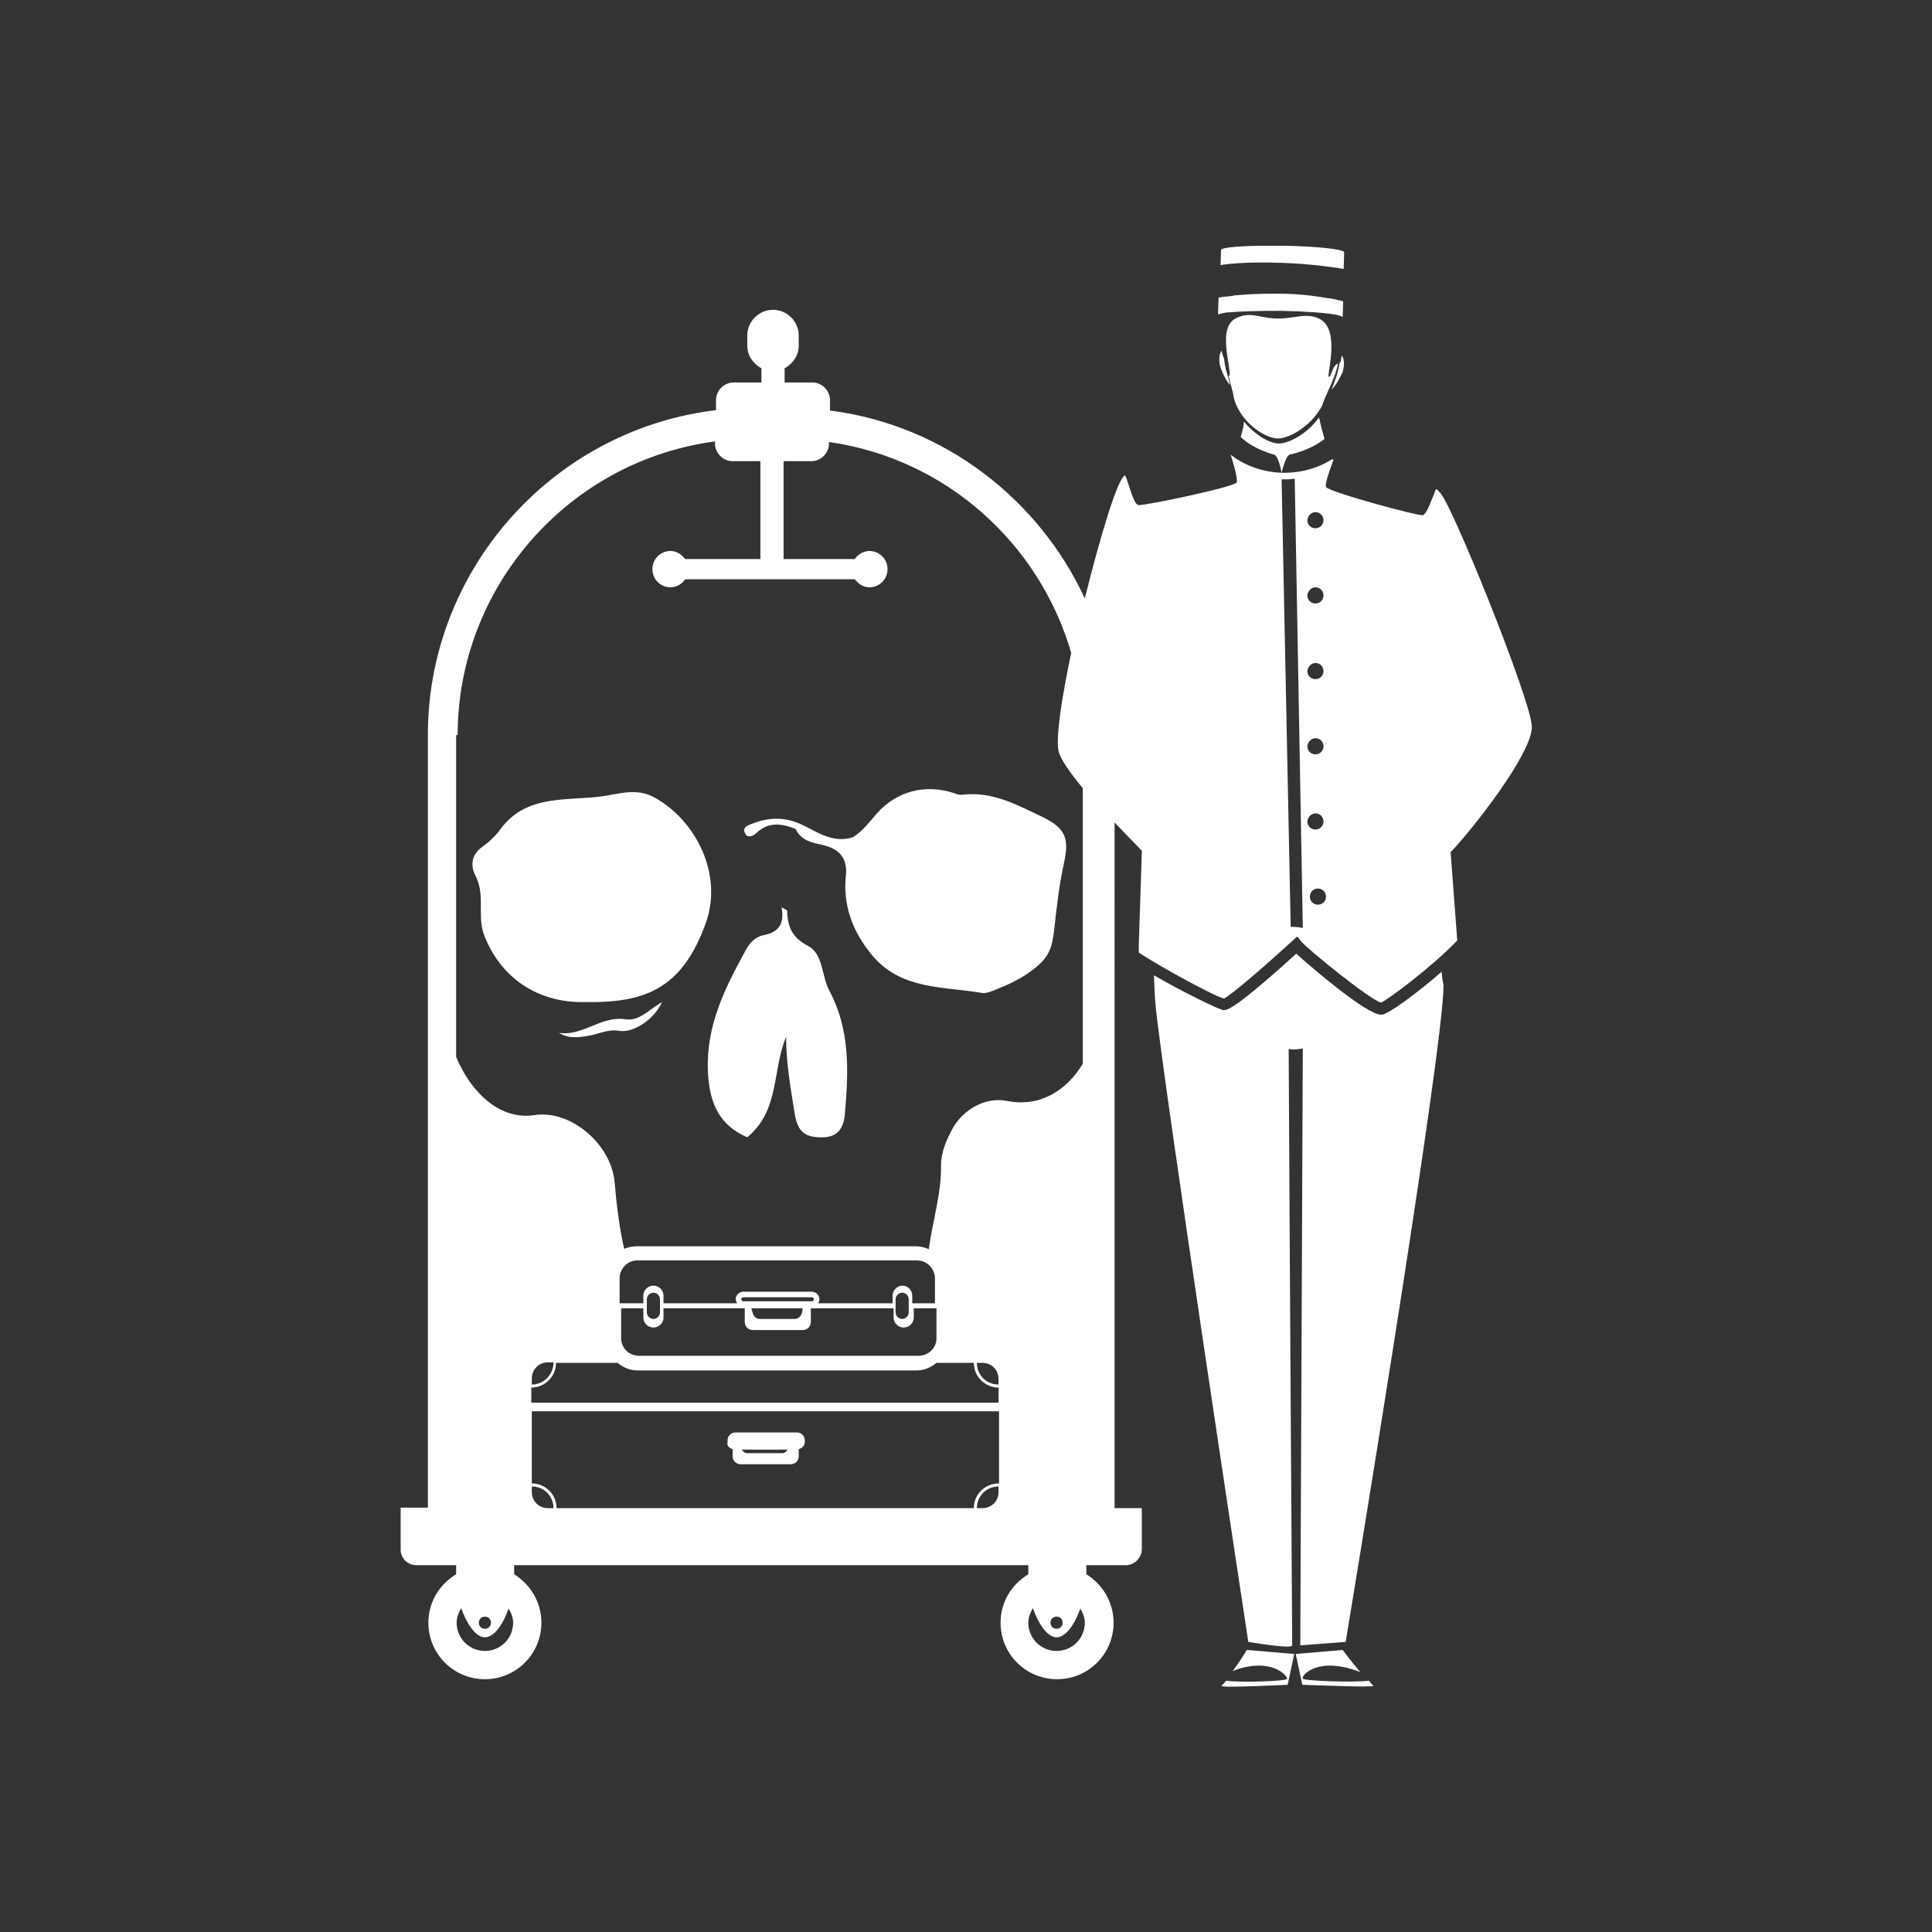
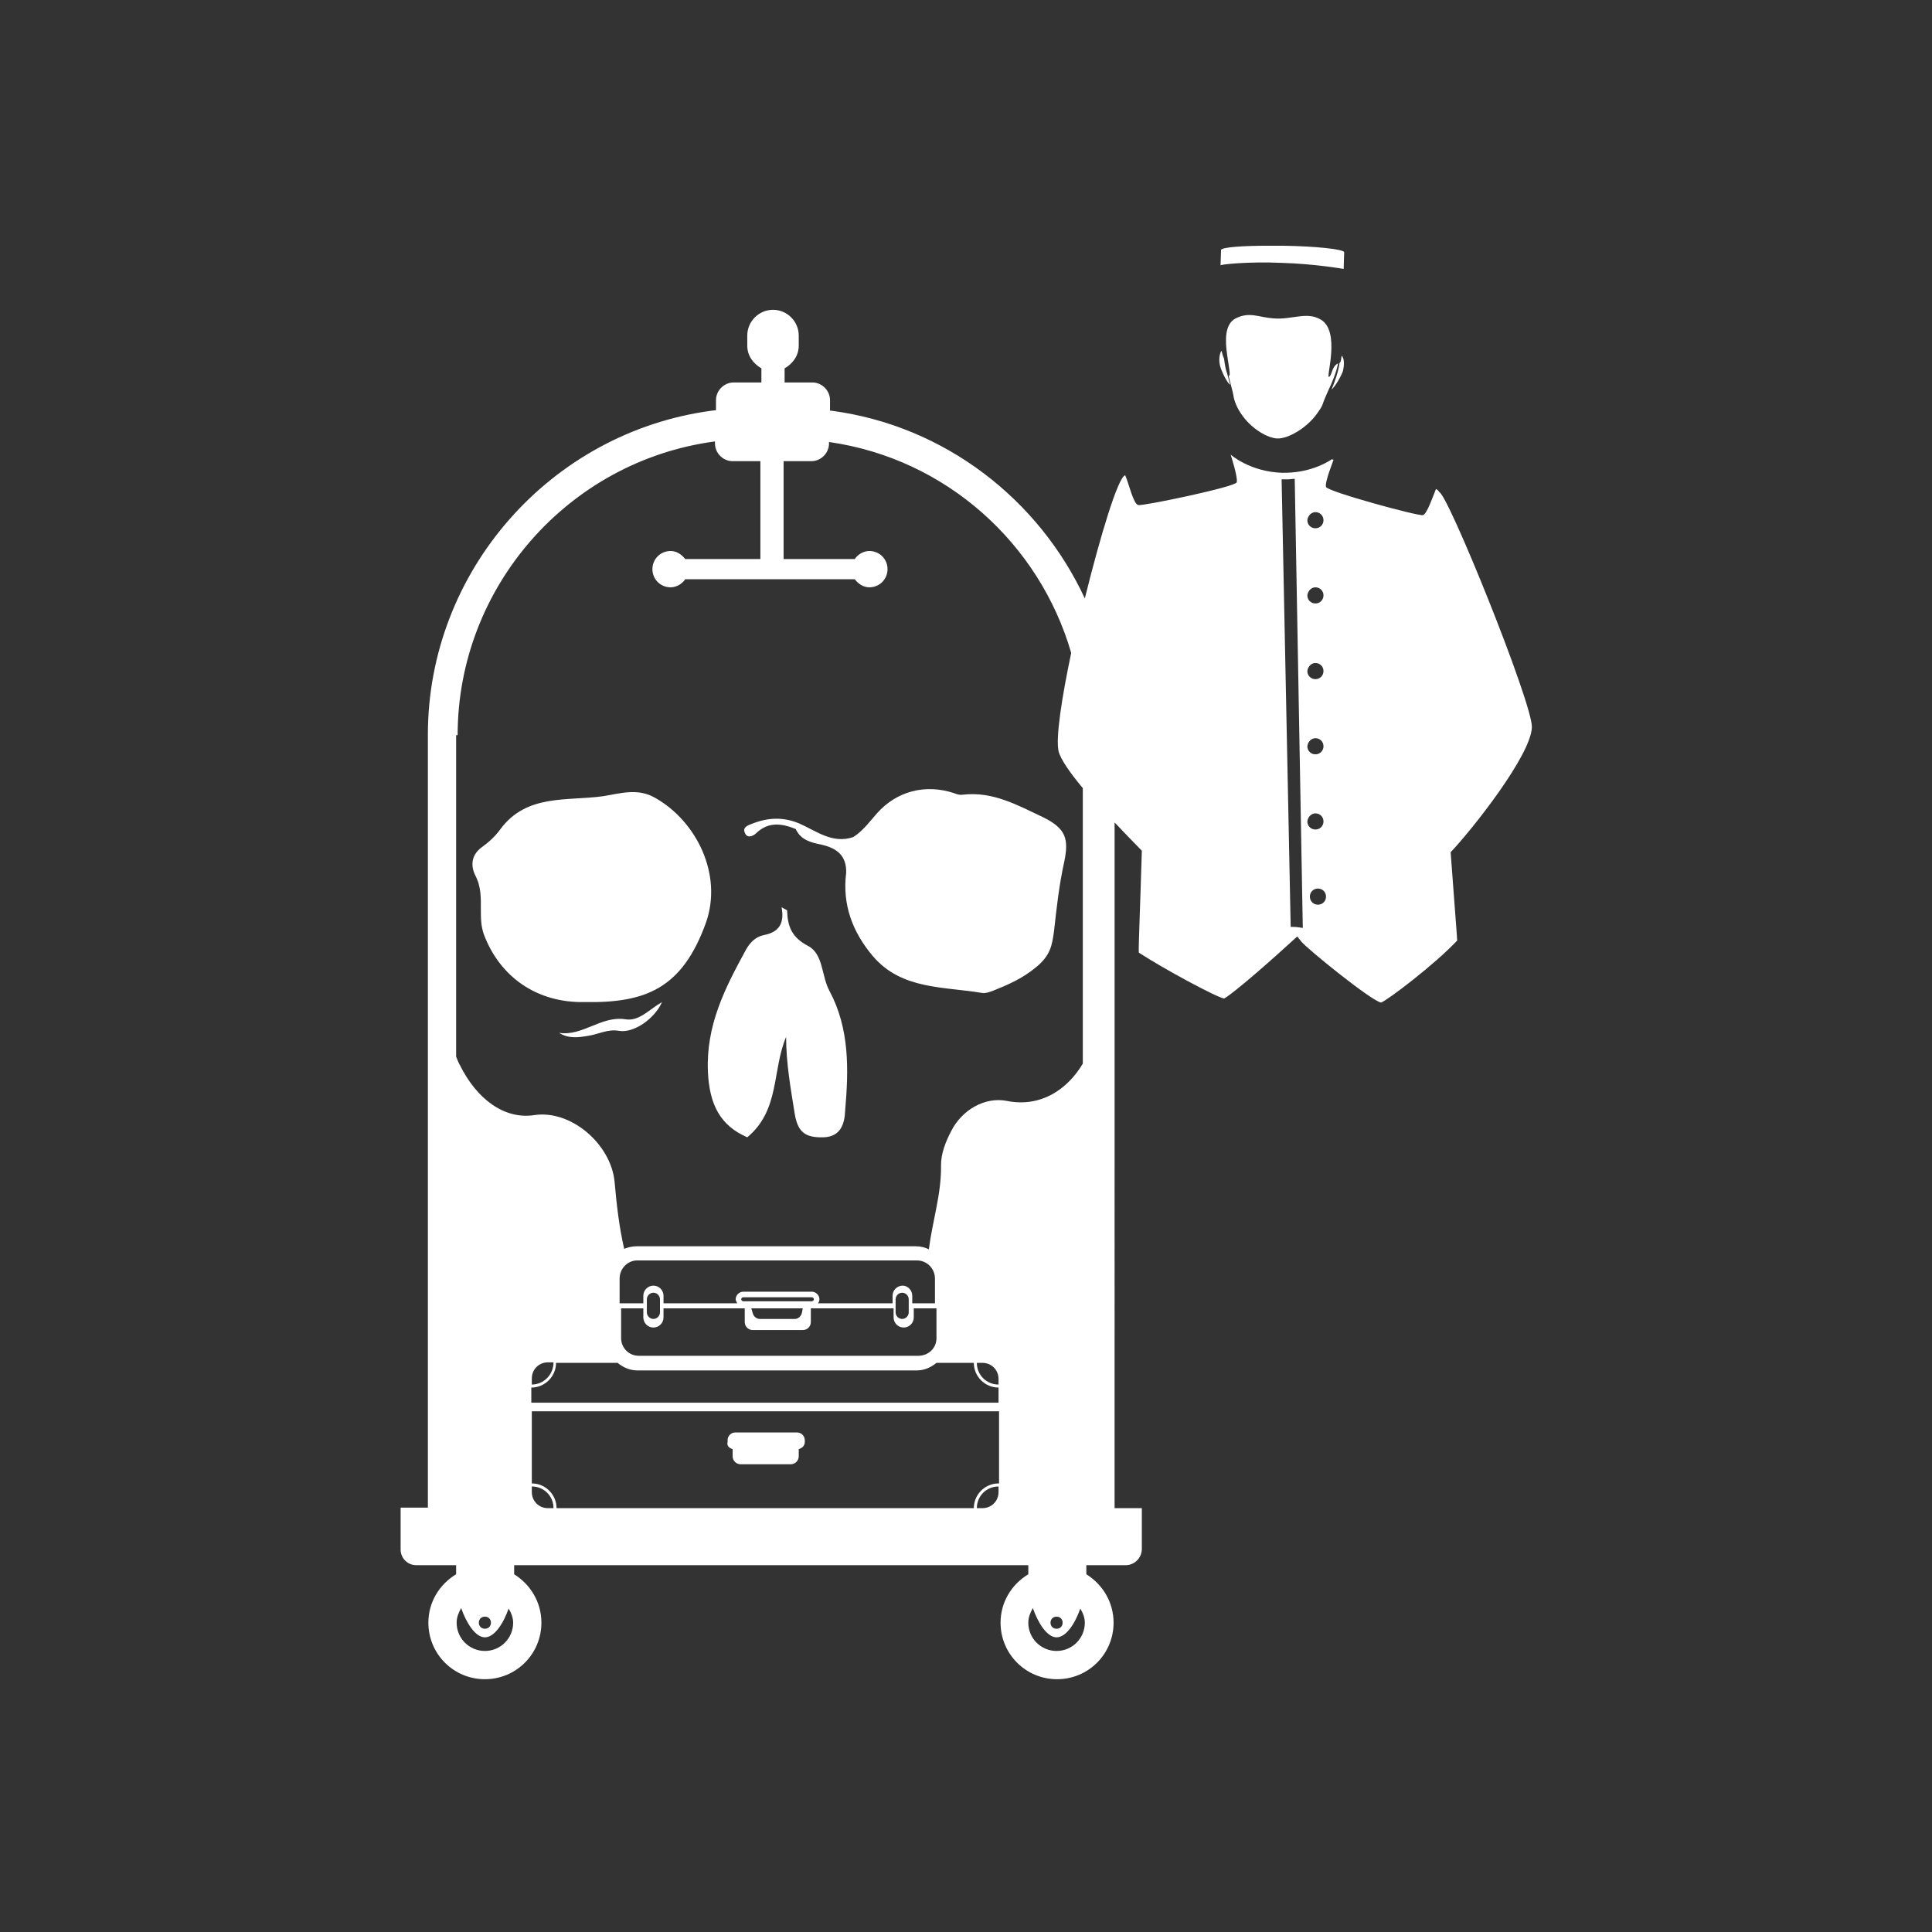
<svg xmlns="http://www.w3.org/2000/svg" xml:space="preserve" id="Layer_1" x="0" y="0" style="enable-background:new 0 0 382.9 382.9" version="1.1" viewBox="0 0 382.9 382.9">
  <rect x="0" y="0" width="382.9" height="382.9" fill="#333333" stroke="none" />
  <style>
		.st0 {
			fill: #fff
		}
	</style>
-   <path d="M95.3 180.3c0 1.6 0 3.2.6 4.9 3.2 8.5 10.6 13.6 20 13.4 12.1.2 19.3-2.7 24-15.7 3.4-9.6-1.9-20.2-10.1-24.8-3.5-2-7-.8-10.3-.3-7.1 1-15.1-.5-20.3 6.5-1 1.4-2.3 2.6-3.7 3.6-2.2 1.6-2.2 3.8-1.3 5.6 1.2 2.3 1.1 4.5 1.1 6.8zM160.2 187.5c-3.3-1.7-4.1-3.9-4.2-7 0-.2-.5-.3-1.1-.7.6 3.2-.5 4.9-3.4 5.5-1.7.3-2.9 1.5-3.7 3-4.1 7.5-7.9 14.9-7.5 24.1.3 6.6 2.5 10.7 7.8 13 6.5-5.4 4.9-13.3 7.7-19.9 0 5.2.9 10.2 1.7 15.2.6 3.7 2.1 4.8 5.7 4.7 3.5-.1 4.2-2.8 4.3-5.3.7-8.1.9-16.2-3.1-23.7-1.6-2.9-1.2-7.3-4.2-8.9zM149.9 165.1c2.4-2.3 5.1-1.9 7.8-.8 1 2.2 3.1 2.7 5.1 3.1 3.1.7 5 2.2 4.9 5.6-.8 6.3 1.3 11.8 5.3 16.5 5.7 6.7 14.1 6 21.7 7.3.6.1 1.4-.2 2-.4 3-1.2 5.8-2.4 8.5-4.6 3-2.4 3.3-4.4 3.7-7.3.5-4.5 1-9.1 2-13.6 1-4.7.3-6.7-4.1-8.9-5.1-2.4-10-5.2-16-4.5-.6.1-1.2-.1-1.7-.3-5.7-1.9-11.4-.4-15.3 4-1.5 1.7-2.8 3.5-4.7 4.7-4.1 1.4-7.3-1.2-10.7-2.7-3.1-1.3-6.1-1.2-9.2 0-.8.3-2.1.7-1.6 1.8.4 1.2 1.6.8 2.3.1zM145.2 287.2v1.4c0 .9.7 1.6 1.6 1.6h9.9c.9 0 1.6-.7 1.6-1.6v-1.4c.7-.2 1.2-.7 1.2-1.4v-.4c0-.8-.7-1.5-1.5-1.5h-12.3c-.8 0-1.5.7-1.5 1.5v.4c-.2.7.3 1.2 1 1.4zm10.9.1c-.3.4-.6.7-1.1.7h-6.9c-.5 0-.8-.3-1.1-.7h9.1z" class="st0" />
+   <path d="M95.3 180.3c0 1.6 0 3.2.6 4.9 3.2 8.5 10.6 13.6 20 13.4 12.1.2 19.3-2.7 24-15.7 3.4-9.6-1.9-20.2-10.1-24.8-3.5-2-7-.8-10.3-.3-7.1 1-15.1-.5-20.3 6.5-1 1.4-2.3 2.6-3.7 3.6-2.2 1.6-2.2 3.8-1.3 5.6 1.2 2.3 1.1 4.5 1.1 6.8zM160.2 187.5c-3.3-1.7-4.1-3.9-4.2-7 0-.2-.5-.3-1.1-.7.6 3.2-.5 4.9-3.4 5.5-1.7.3-2.9 1.5-3.7 3-4.1 7.5-7.9 14.9-7.5 24.1.3 6.6 2.5 10.7 7.8 13 6.5-5.4 4.9-13.3 7.7-19.9 0 5.2.9 10.2 1.7 15.2.6 3.7 2.1 4.8 5.7 4.7 3.5-.1 4.2-2.8 4.3-5.3.7-8.1.9-16.2-3.1-23.7-1.6-2.9-1.2-7.3-4.2-8.9zM149.9 165.1c2.4-2.3 5.1-1.9 7.8-.8 1 2.2 3.1 2.7 5.1 3.1 3.1.7 5 2.2 4.9 5.6-.8 6.3 1.3 11.8 5.3 16.5 5.7 6.7 14.1 6 21.7 7.3.6.1 1.4-.2 2-.4 3-1.2 5.8-2.4 8.5-4.6 3-2.4 3.3-4.4 3.7-7.3.5-4.5 1-9.1 2-13.6 1-4.7.3-6.7-4.1-8.9-5.1-2.4-10-5.2-16-4.5-.6.1-1.2-.1-1.7-.3-5.7-1.9-11.4-.4-15.3 4-1.5 1.7-2.8 3.5-4.7 4.7-4.1 1.4-7.3-1.2-10.7-2.7-3.1-1.3-6.1-1.2-9.2 0-.8.3-2.1.7-1.6 1.8.4 1.2 1.6.8 2.3.1zM145.2 287.2v1.4c0 .9.7 1.6 1.6 1.6h9.9c.9 0 1.6-.7 1.6-1.6v-1.4c.7-.2 1.2-.7 1.2-1.4v-.4c0-.8-.7-1.5-1.5-1.5h-12.3c-.8 0-1.5.7-1.5 1.5v.4c-.2.7.3 1.2 1 1.4zm10.9.1c-.3.4-.6.7-1.1.7h-6.9h9.1z" class="st0" />
  <path d="M82.5 310.2h7.9v1.8c-3.3 2-5.5 5.5-5.5 9.6 0 6.2 5 11.2 11.2 11.2 6.2 0 11.2-5 11.2-11.2 0-4.1-2.2-7.6-5.4-9.6v-1.8h101.9v1.8c-3.3 2-5.5 5.5-5.5 9.6 0 6.2 5 11.2 11.2 11.2 6.2 0 11.2-5 11.2-11.2 0-4.1-2.2-7.6-5.4-9.6v-1.8h7.8c1.8 0 3.2-1.5 3.2-3.2v-8.1h-5.4V163c2 2.1 3.9 4.1 5.4 5.6-.3 10.3-.7 19.7-.6 20.2 4.9 3.2 15.3 8.8 16.9 9.1.7-.3 5.3-3.9 13.5-11.4l1-.9.8 1c1.1 1.4 13.8 11.7 15.8 12.1 1.2-.4 10.6-7.5 15.1-12.3-.1-1.8-.7-9.2-1.3-17.5 4.2-4.4 16-19.3 16.1-24.8.1-4.8-16.8-46.6-18.4-46.6 0-.2-.3-.4-.6-.6-.7 1.7-1.8 5-2.6 5.2-1 .2-19-4.7-19.2-5.6-.3-.9 1.5-5.3 1.5-5.4-.1 0-.2 0-.3-.1-1.2.8-4.7 2.8-9.9 2.7-6.4-.2-10.2-3.6-10.2-3.6s1.5 4.6 1.2 5.5c-.3.9-18.5 4.7-19.5 4.5-1-.2-1.9-4.4-2.6-5.9-1.4.3-4.9 11.9-8 24.4-9.1-19.6-27.7-34.2-50.2-37.2h-.3v-2.1c0-1.9-1.6-3.5-3.5-3.5h-5.5V73c1.6-.9 2.8-2.5 2.8-4.5v-2c0-2.8-2.3-5.1-5.1-5.1s-5.1 2.3-5.1 5.1v2c0 2 1.2 3.6 2.8 4.5v2.8h-5.5c-1.9 0-3.5 1.6-3.5 3.5v2l-.9.1c-32 4.3-56.2 31.9-56.2 64.2v153.2h-5.4v8.1c-.1 1.8 1.3 3.3 3.1 3.3zm180.3-132.5c0 .9-.7 1.6-1.6 1.6-.9 0-1.6-.7-1.6-1.6 0-.9.7-1.6 1.6-1.6.9 0 1.6.7 1.6 1.6zm-2.1-76.2c.9 0 1.6.7 1.6 1.6 0 .9-.7 1.6-1.6 1.6-.9 0-1.6-.7-1.6-1.6.1-.9.8-1.6 1.6-1.6zm0 14.9c.9 0 1.6.7 1.6 1.6 0 .9-.7 1.6-1.6 1.6-.9 0-1.6-.7-1.6-1.6.1-.9.8-1.6 1.6-1.6zm0 15c.9 0 1.6.7 1.6 1.6 0 .9-.7 1.6-1.6 1.6-.9 0-1.6-.7-1.6-1.6.1-.9.8-1.6 1.6-1.6zm0 14.9c.9 0 1.6.7 1.6 1.6 0 .9-.7 1.6-1.6 1.6-.9 0-1.6-.7-1.6-1.6.1-.9.8-1.6 1.6-1.6zm0 14.9c.9 0 1.6.7 1.6 1.6 0 .9-.7 1.6-1.6 1.6-.9 0-1.6-.7-1.6-1.6.1-.9.8-1.6 1.6-1.6zM255.2 95c.5 0 .9-.1 1.4-.1l1.6 89c-.7-.1-1.3-.2-2-.2h-.4L254 95h1.2zM108.6 298.9c-1.8 0-3.2-1.4-3.2-3.2v-1.1c2.4 0 4.3 1.9 4.3 4.3h-1.1zm89.3-3.2c0 1.8-1.4 3.2-3.2 3.2h-1.1c0-2.4 1.9-4.3 4.3-4.3v1.1zm0-1.7c-2.7 0-4.9 2.2-4.9 4.9h-82.7c0-2.7-2.2-4.9-4.9-4.9v-14.3H198V294zm0-16h-92.6v-3c2.7 0 4.9-2.2 4.9-4.9h12.2c1.1.9 2.4 1.5 3.9 1.5h55.4c1.5 0 2.8-.6 3.9-1.5h7.4c0 2.7 2.2 4.9 4.9 4.9v3zm-92.5-3.6v-1.2c0-1.8 1.4-3.2 3.2-3.2h1.1c0 2.5-2 4.4-4.3 4.4zm73.5-19.6c-1.1 0-2 .9-2 2v1.5h-14.8c.2-.2.3-.5.3-.8 0-.8-.7-1.5-1.5-1.5h-13.6c-.8 0-1.5.7-1.5 1.5 0 .3.2.5.3.8h-14.6v-1.5c0-1.1-.9-2-2-2s-2 .9-2 2v1.5h-4.7v-4.9c0-2 1.6-3.6 3.5-3.6h55.4c2 0 3.6 1.6 3.6 3.6v4.9h-4.5v-1.5c0-1.1-.9-2-1.9-2zm1.2 2.7v2.6c0 .7-.6 1.3-1.3 1.3-.7 0-1.3-.6-1.3-1.3v-2.6c0-.7.6-1.3 1.3-1.3.7 0 1.3.6 1.3 1.3zm-32.8.4c-.2 0-.4-.2-.4-.4s.2-.4.4-.4h13.6c.2 0 .4.2.4.4s-.2.4-.4.4h-13.6zm11.8 1.4-.2 1c-.2.6-.7 1.1-1.4 1.1h-6.9c-.6 0-1.2-.4-1.4-1.1l-.3-1h10.2zm-28.3-1.8v2.6c0 .7-.6 1.3-1.3 1.3-.7 0-1.3-.6-1.3-1.3v-2.6c0-.7.6-1.3 1.3-1.3.7 0 1.3.6 1.3 1.3zm-3.3 1.8v1.8c0 1.1.9 2 2 2s2-.9 2-2v-1.8h16.1v2.7c0 .9.7 1.6 1.6 1.6h9.9c.9 0 1.6-.7 1.6-1.6v-2.7h16.4v1.8c0 1.1.9 2 2 2s2-.9 2-2v-1.8h4.5v5.9c0 2-1.6 3.5-3.6 3.5h-55.4c-2 0-3.5-1.6-3.5-3.5v-5.9h4.4zm70.4 15.1c-2.4 0-4.3-1.9-4.3-4.3h1.1c1.8 0 3.2 1.4 3.2 3.2v1.1zm11.5 52.8c-3.1 0-5.6-2.5-5.6-5.6 0-1.1.4-2 .9-2.9 1 2.9 2.8 5.8 4.7 5.8 1.9 0 3.7-2.8 4.7-5.7.5.8.9 1.8.9 2.8 0 3.1-2.5 5.6-5.6 5.6zm-1.2-5.6c0-.7.5-1.2 1.2-1.2s1.2.5 1.2 1.2-.5 1.2-1.2 1.2-1.2-.5-1.2-1.2zM90.7 145.7c0-29.3 21.9-54.3 50.9-58.2h.1v.4c0 1.9 1.6 3.5 3.5 3.5h5.5v19.4h-14.9c-.7-.9-1.7-1.6-2.9-1.6-2 0-3.6 1.6-3.6 3.6s1.6 3.6 3.6 3.6c1.2 0 2.3-.7 2.9-1.6h33.6c.7.9 1.7 1.6 2.9 1.6 2 0 3.6-1.6 3.6-3.6s-1.6-3.6-3.6-3.6c-1.2 0-2.3.7-2.9 1.6h-14.1V91.4h5.5c1.9 0 3.5-1.6 3.5-3.5v-.3c23.2 3.3 41.7 20.1 48 41.8-1.9 9-3.1 16.9-2.5 19.5.4 1.6 2.3 4.3 4.8 7.3v54.6c-3.1 5.2-8.4 8.7-15 7.4-4.4-.9-9 1.8-11.1 6-1.1 2.1-2 4.4-2 6.7.1 5.7-1.7 11.1-2.4 16.6v.1c-.8-.4-1.7-.6-2.6-.6h-55.4c-.8 0-1.6.2-2.4.5-1-4.4-1.5-8.8-1.9-13.3-.7-7.4-8.6-14.3-15.9-13.2-5.9.9-11.4-3.1-14.8-10-.3-.5-.5-1.1-.7-1.6v-63.7zm6.6 175.9c0 .7-.5 1.2-1.2 1.2s-1.2-.5-1.2-1.2.5-1.2 1.2-1.2 1.2.5 1.2 1.2zm-5.9-2.9c1 2.9 2.8 5.8 4.7 5.8 1.9 0 3.7-2.8 4.7-5.7.5.8.9 1.8.9 2.8 0 3.1-2.5 5.6-5.6 5.6-3.1 0-5.6-2.5-5.6-5.6 0-1.1.4-2 .9-2.9z" class="st0" />
  <path d="M110.8 204.7c1.9 1.2 3.9.9 5.7.6 2.1-.3 3.9-1.4 6.2-1 2.8.5 7-2.3 8.5-5.7-2.6 1.5-4.6 3.9-7.3 3.4-4.8-.7-8.4 3.4-13.1 2.7zM254.1 52.1c6.6.2 12.2 1.2 12.2 1.2l.1-3.3c0-.6-5.5-1.2-12.2-1.3H251.4c-5.2 0-9.1.3-9.4.8l-.1 3.1c-.1-.2 5.6-.8 12.2-.5zM265.9 70.5c-.1.8-.2 1.3-.3 1.3l-.1.1c-.3 1.9-.9 3.6-1.6 5.3.8-.7 1.8-2.5 2.2-3.5.4-1.4.3-2.8-.2-3.2zM242.6 71.1s-.3-.6-.5-1.6c-.4.5-.6 1.8-.3 3 .3 1.1 1.3 3.2 2 3.8-.2-.8-.4-1.6-.6-2.3-.4-1-.6-2.9-.6-2.9zM265.2 72c-.4.2-.7.5-.9.9-.4.7-.5 1.6-.9 1.8-.7.3 2.4-9.1-1.7-11.4-2.8-1.6-5.6.1-9.3-.2-3-.2-4.7-1.4-7.5 0-2.2 1.1-2.1 4.4-1.7 7.2.3 2.3.8 4.3.3 4.2.2.7.3 1.3.5 2s.4 1.5.5 2.2c.3 1.4 1 2.7 1.9 3.9 1.9 2.5 4.8 4.2 6.7 4.3 2.2.1 5.9-2.1 7.9-4.9.4-.6.9-1.2 1.1-1.8.3-.9.7-1.8 1.1-2.7.9-1.9 1.6-3.6 2-5.5z" class="st0" />
-   <path d="M241.8 62.2c.3-.1.8-.2 1.5-.3h.4c2.2-.2 5.9-.3 10.1-.3 4.9.1 9.1.4 11.1.8.1 0 .3.1.4.1.2.1.4.1.6.2.1.1.2.1.2.2l.1-3.2s-.5-.1-1.3-.3c-.3-.1-.5-.1-.9-.2-.2 0-.5-.1-.8-.1-2.3-.4-5.7-.9-9.9-.9-3.4 0-6 .1-8 .3-.3 0-.6 0-.8.1-.8.1-1.4.2-1.9.2-.7.1-1.1.2-1.1.2l-.1 3.3c.3-.1.4-.1.4-.1zM243 333.1c-.3.4-.6.7-.9 1-.5.5 13.1-.2 13.1-.2l1.3-6.1-9.4-.8s-1.3 2.2-2.8 4.2c1.4-.6 3.3-1.1 5.2-1.1 3.8 0 5.6 2.1 5.6 2.6.1.5-9.2.8-12.1.4zM263.6 330.1c2 0 4.3.6 6 1.3-1.8-2.1-3.5-4.4-3.5-4.4l-9.3.8 1.3 6.1s14.5.6 14.1.2c-.3-.3-.6-.6-.9-1-3.1.4-13.1 0-13.1-.4-.3-.5 1.5-2.6 5.4-2.6zM261.4 82.7c-2 3-5.9 5.3-8.1 5.2-1.9-.1-4.8-1.9-6.8-4.4v.6c-.1.8-.4 1.7-.6 2.5.9.9 3 2.5 6.6 3.5.9.2 1.5 3.6 1.5 3.6s.8-3.4 1.6-3.6c3.6-.8 5.9-2.3 6.9-3.1-.4-1.4-.8-2.9-1-4-.1 0-.1-.2-.1-.3zM285.7 192.6c-4.8 4.2-10.4 8.3-11.8 8.5h-.2c-2.8 0-13.5-9.1-16.8-12.1-12.4 11.3-13.8 11.2-14.4 11.2-.7 0-7.9-3.5-13.8-6.9.1 1.7.1 3.6.3 5.7 1.2 13.4 18.4 126.4 18.4 126.4s8.7 1.5 8.7.7c0-.6-.5-76.1-.7-118.2.3 0 .5.1.8.1.7 0 1.3-.1 2-.2l-.5 118.3 9-.7s19.4-117 19.4-130.2c-.2-.7-.3-1.7-.4-2.6z" class="st0" />
</svg>